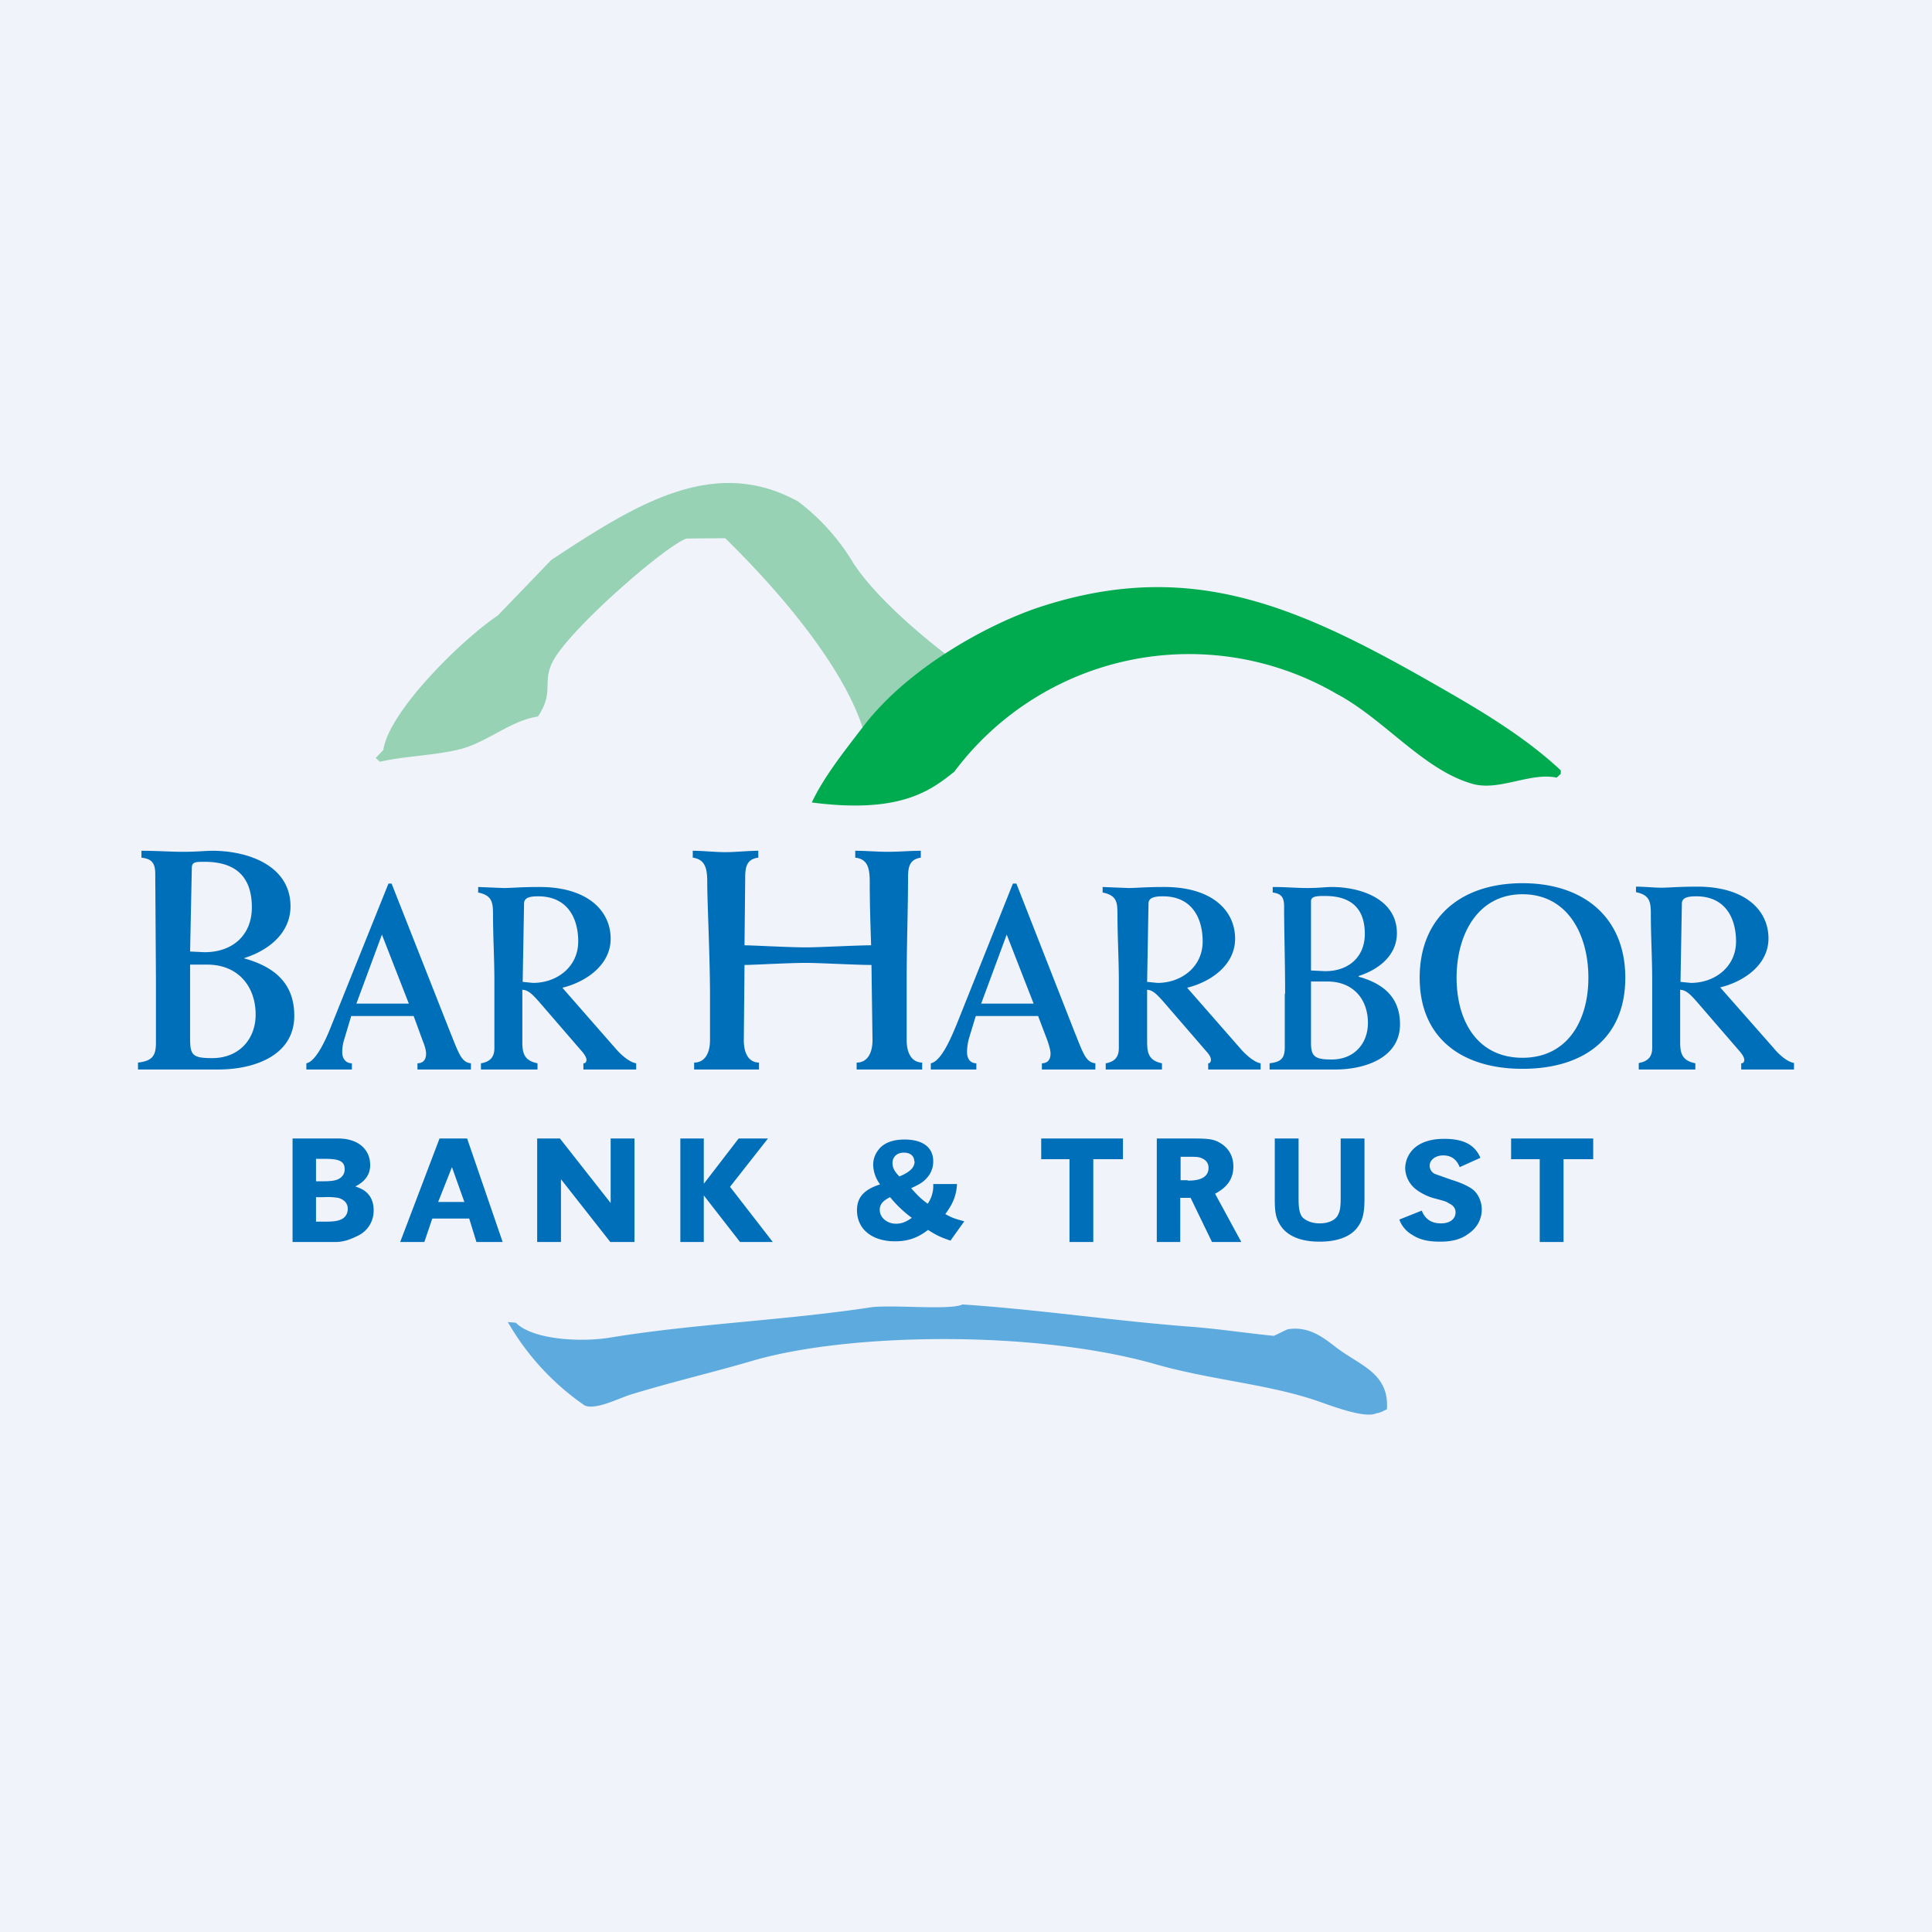
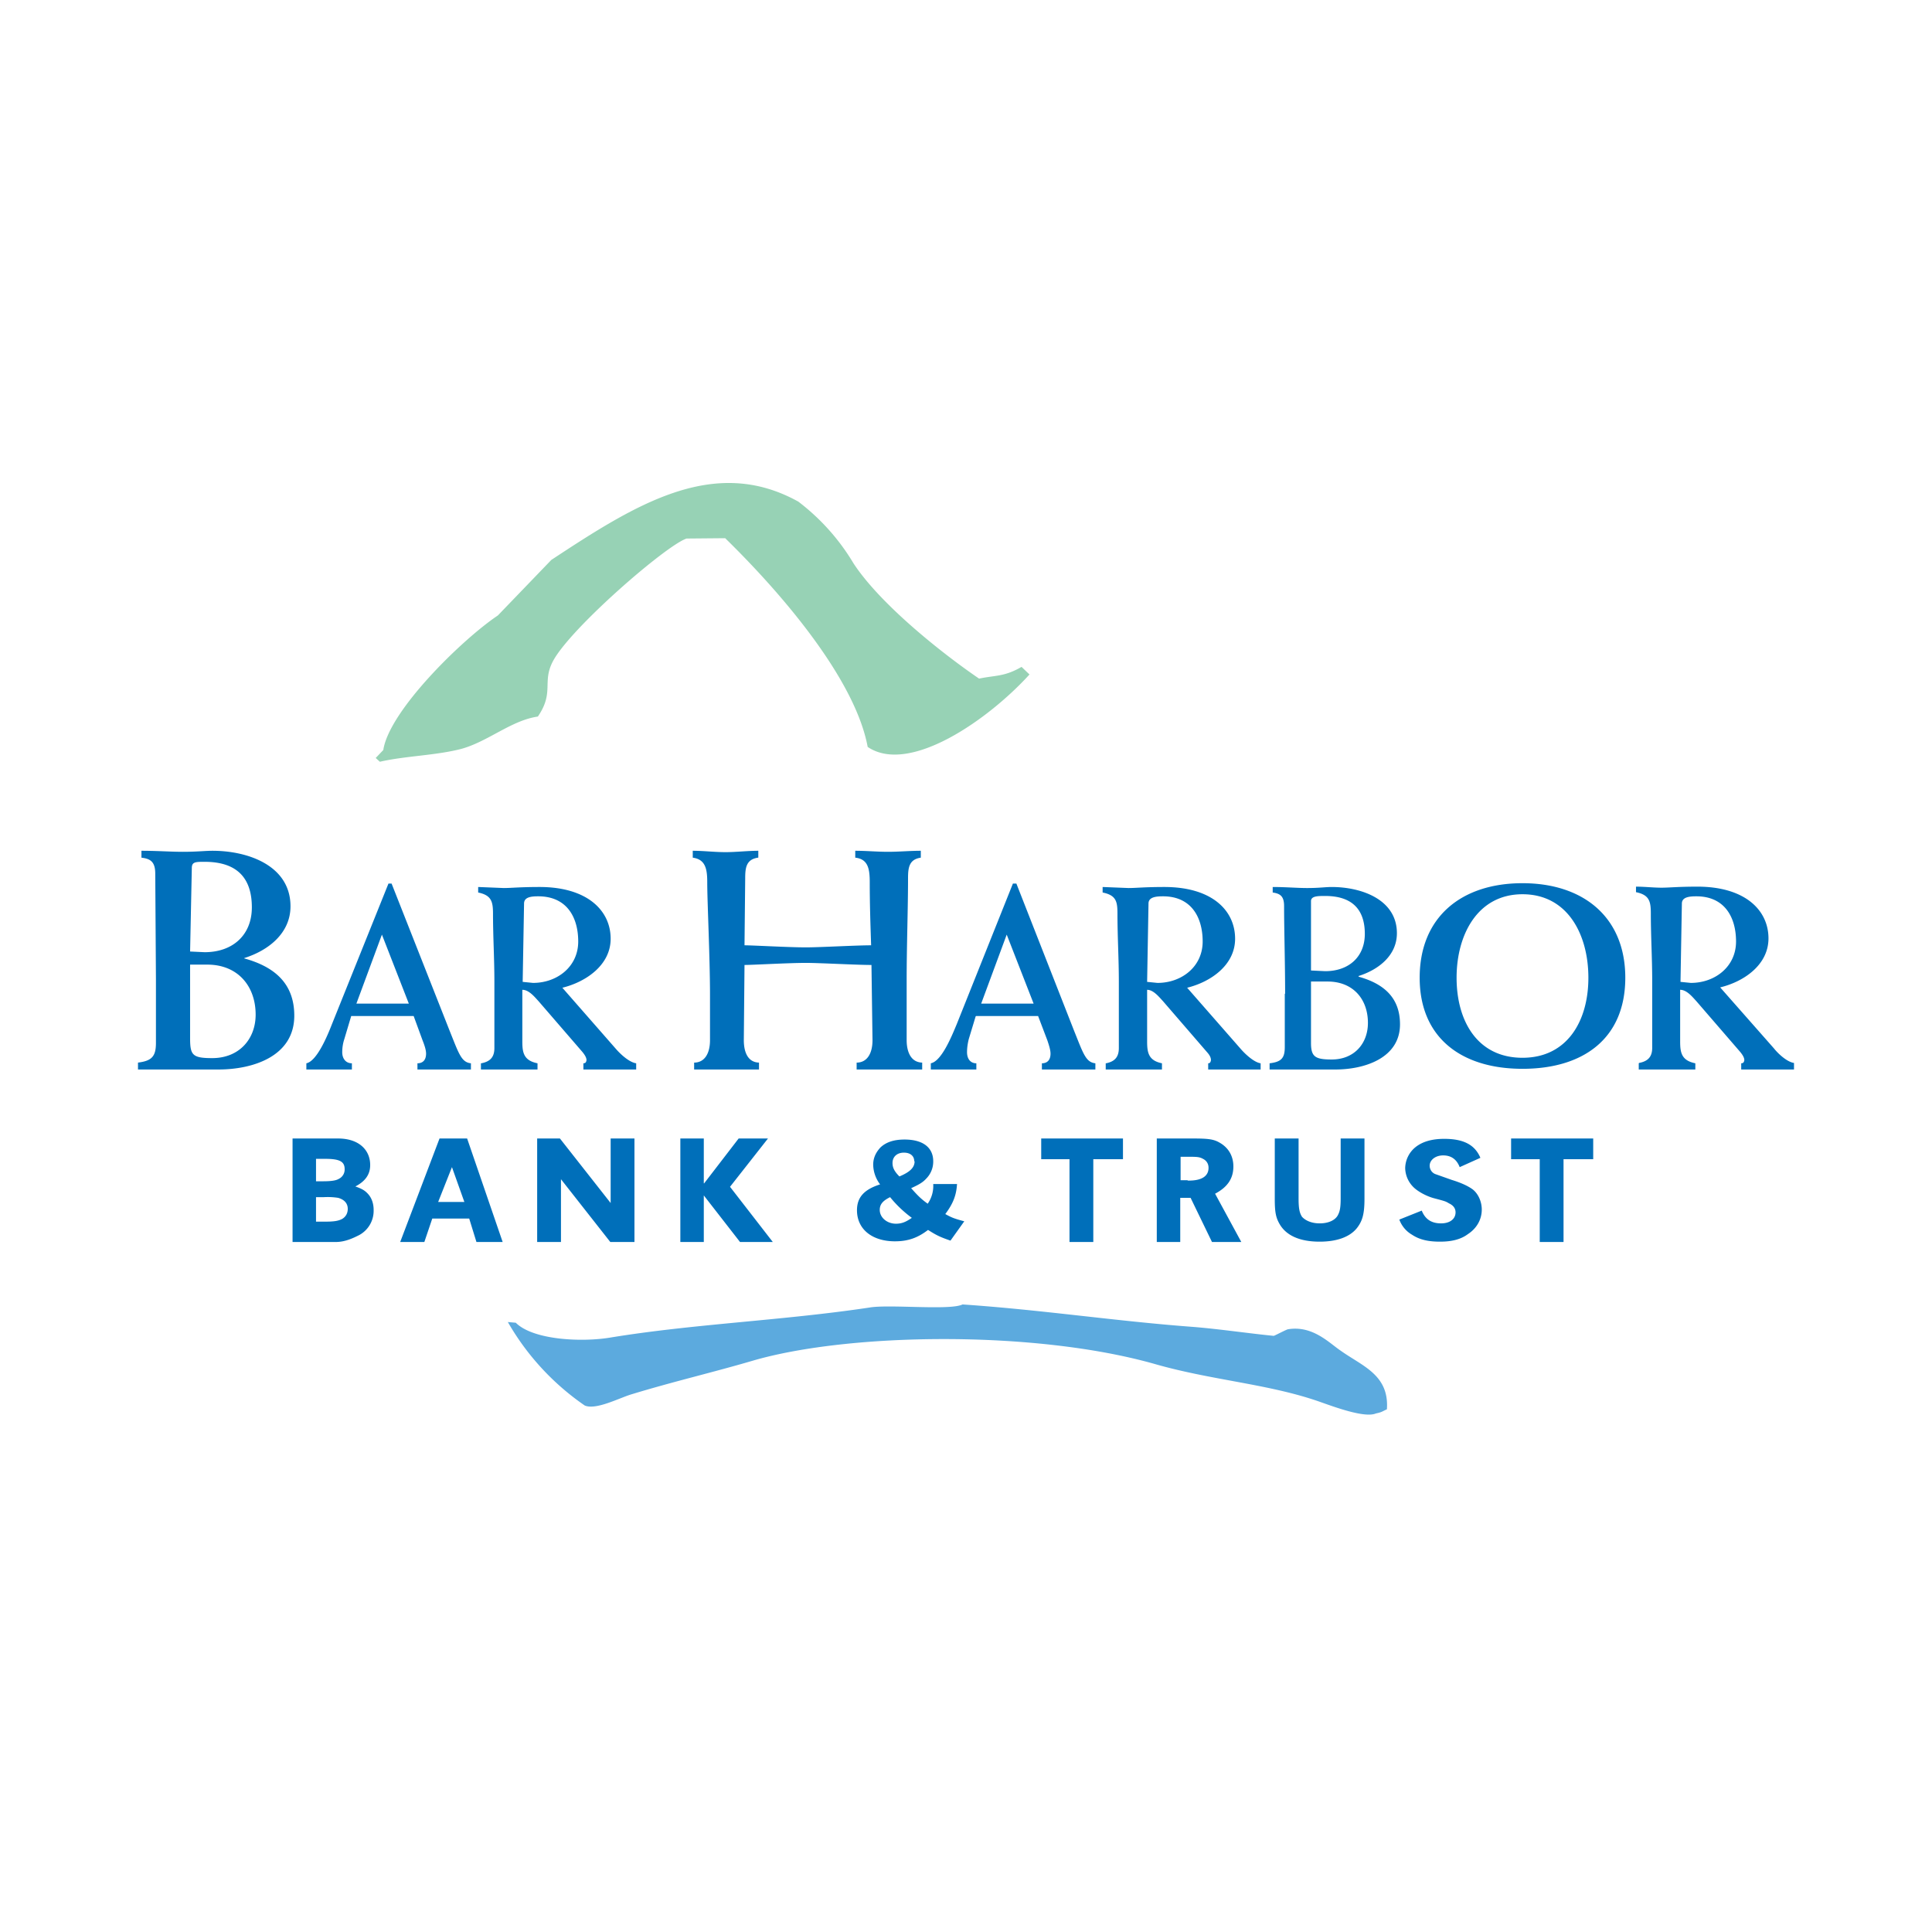
<svg xmlns="http://www.w3.org/2000/svg" width="56" height="56" viewBox="0 0 56 56">
-   <path fill="#F0F3FA" d="M0 0h56v56H0z" />
  <path d="m4.52 28.38-.02-3.06c0-.35-.15-.43-.4-.46v-.2c.46 0 .84.03 1.2.03.42 0 .64-.03.86-.03 1.03 0 2.26.43 2.26 1.61 0 .78-.64 1.28-1.34 1.5v.01c.87.24 1.45.72 1.45 1.66 0 1.18-1.2 1.56-2.2 1.56H4v-.2c.4-.05.52-.18.52-.57v-1.85Zm.99-.8.42.02c.82 0 1.37-.5 1.37-1.3s-.38-1.32-1.37-1.32c-.26 0-.37 0-.37.18l-.05 2.42Zm0 2.5c0 .5.06.59.64.59.79 0 1.26-.56 1.26-1.26 0-.83-.52-1.45-1.4-1.45h-.5v2.13Zm4.67-.63-.2.67c-.04.12-.06.25-.06.38 0 .18.1.32.28.32V31H8.88v-.18c.3-.06.6-.77.74-1.13l1.64-4.08h.09l1.68 4.26c.27.67.34.92.62.95V31H12.1v-.18c.16 0 .25-.1.25-.28 0-.1-.04-.23-.1-.38l-.26-.71h-1.8m1.66-.36-.78-2-.74 2h1.52Zm2.1 1.73c.26-.05.38-.18.38-.44v-1.94c0-.65-.04-1.3-.04-1.95 0-.35-.04-.54-.43-.62v-.16l.74.03c.23 0 .46-.03 1.04-.03 1.38 0 2.06.68 2.06 1.5 0 .76-.71 1.25-1.4 1.42l1.55 1.77c.12.14.38.39.59.42V31h-1.53v-.18c.06 0 .08-.03.09-.09 0-.06-.03-.13-.12-.24l-1.27-1.47c-.12-.13-.28-.33-.47-.33v1.5c0 .32.04.55.44.63V31h-1.64v-.18m1.21-2.36.3.03c.7 0 1.31-.47 1.31-1.2 0-.69-.32-1.31-1.16-1.31-.2 0-.41.02-.41.21l-.04 2.27Zm6.82-3.6c-.34.05-.37.29-.37.6l-.02 1.94c.23 0 1.28.06 1.78.06.4 0 1.46-.06 1.89-.06-.02-.6-.04-1.2-.04-1.82 0-.38-.04-.68-.42-.72v-.2c.32 0 .63.03.95.03.32 0 .64-.03.95-.03v.2c-.34.05-.37.29-.37.6 0 .89-.04 1.96-.04 2.93v1.76c0 .3.1.64.45.65v.2h-1.9v-.2c.3 0 .46-.26.46-.65l-.03-2.18c-.44 0-1.5-.06-1.9-.06-.5 0-1.55.06-1.78.06l-.02 2.18c0 .3.09.64.44.65v.2h-1.88v-.2c.3 0 .46-.26.46-.65v-1.3c0-1.1-.08-2.7-.08-3.27 0-.37-.04-.67-.42-.72v-.2c.31 0 .63.04.95.04.31 0 .64-.04.95-.04v.2m6.3 4.6-.2.66c-.03.12-.05.25-.05.38 0 .18.09.32.27.32V31h-1.32v-.18c.31-.06.6-.77.75-1.13l1.63-4.08h.1l1.67 4.26c.27.67.34.92.62.95V31H30.2v-.18c.16 0 .25-.1.25-.28 0-.1-.04-.23-.09-.38l-.27-.71h-1.8m1.67-.36-.78-2-.74 2h1.52Zm2.1 1.73c.25-.05.37-.18.37-.44v-1.94c0-.65-.04-1.3-.04-1.95 0-.35-.03-.54-.43-.62v-.16l.75.03c.23 0 .46-.03 1.04-.03 1.38 0 2.05.68 2.05 1.5 0 .76-.7 1.25-1.39 1.42l1.55 1.77c.12.14.38.39.58.42V31h-1.52v-.18c.05 0 .07-.03.08-.09 0-.06-.02-.13-.12-.24l-1.27-1.47c-.12-.13-.28-.33-.46-.33v1.5c0 .32.04.55.43.63V31h-1.63v-.18m1.2-2.36.3.03c.7 0 1.31-.47 1.31-1.2 0-.69-.32-1.31-1.15-1.31-.2 0-.42.02-.42.21l-.04 2.27Zm4 .35c0-.9-.03-1.87-.03-2.55 0-.29-.12-.36-.33-.39v-.16c.38 0 .7.03 1 .03.35 0 .53-.03.71-.03.86 0 1.89.36 1.89 1.34 0 .65-.54 1.06-1.11 1.24v.02c.72.2 1.2.6 1.2 1.38 0 .98-1.03 1.31-1.87 1.31H36.8v-.18c.34-.04.44-.15.44-.47V28.8m.76-.67.41.02c.69 0 1.15-.42 1.15-1.08 0-.66-.32-1.1-1.15-1.1-.21 0-.41 0-.41.15v2.01Zm0 2.1c0 .4.12.48.6.48.66 0 1.05-.47 1.05-1.06 0-.69-.43-1.2-1.17-1.2H38v1.77Zm6.13-4.63c1.77 0 2.98.99 2.98 2.74 0 1.75-1.2 2.64-2.98 2.64-1.77 0-2.98-.9-2.98-2.64 0-1.75 1.2-2.74 2.98-2.74Zm0 5.06c1.3 0 1.91-1.07 1.91-2.32 0-1.25-.6-2.42-1.91-2.42-1.3 0-1.91 1.17-1.91 2.42s.6 2.32 1.91 2.32Zm3.38.15c.26-.05.38-.18.38-.44v-1.94c0-.65-.04-1.3-.04-1.95 0-.35-.04-.54-.43-.62v-.16c.25 0 .5.03.74.03.23 0 .47-.03 1.04-.03 1.38 0 2.06.68 2.06 1.5 0 .76-.7 1.25-1.4 1.42l1.56 1.77c.11.14.37.39.58.42V31h-1.53v-.18c.06 0 .08-.03.09-.09 0-.06-.03-.13-.12-.24l-1.27-1.47c-.12-.13-.28-.33-.47-.33v1.5c0 .32.04.55.44.63V31H47.5v-.18m1.21-2.36.3.03c.7 0 1.31-.47 1.31-1.2 0-.69-.32-1.31-1.15-1.31-.2 0-.42.02-.42.21l-.04 2.27ZM8.48 33H9.8c.6 0 .93.33.93.77 0 .27-.14.47-.43.62.2.07.28.12.37.22.1.11.16.27.16.46a.8.8 0 0 1-.42.73c-.16.08-.4.2-.68.2H8.48v-3Zm.89 1.24c.22 0 .37-.02.45-.07a.3.3 0 0 0 .17-.28c0-.22-.14-.3-.56-.3h-.27v.65h.2Zm.06 1.17c.25 0 .38-.02.49-.08.1-.06.16-.16.16-.29 0-.16-.1-.27-.28-.32a1.95 1.95 0 0 0-.41-.02h-.23v.71h.27Zm5.14.59h-.76l-.21-.68h-1.07l-.23.68h-.7l1.14-3h.8l1.03 3Zm-1.47-2.17-.4 1.01h.76l-.36-1.01ZM18.39 36h-.7l-1.43-1.82V36h-.69v-3h.66l1.47 1.87V33h.69v3Zm2.02-1.7 1-1.3h.85l-1.1 1.4L22.4 36h-.95l-1.05-1.35V36h-.68v-3h.68v1.3Zm7.33.02c-.02.31-.1.55-.34.87.18.1.25.13.55.21l-.4.56c-.29-.1-.4-.15-.65-.31-.3.23-.58.33-.96.33-.66 0-1.1-.35-1.1-.9 0-.37.2-.6.67-.75a.97.97 0 0 1-.2-.57c0-.2.08-.36.21-.5.17-.16.4-.23.7-.23.53 0 .83.23.83.63a.7.7 0 0 1-.2.5c-.1.11-.2.17-.44.28.18.2.27.3.48.45a.9.9 0 0 0 .16-.57h.7Zm-2.24.75c0 .22.21.4.47.4.18 0 .3-.06.46-.17a3.39 3.39 0 0 1-.63-.6c-.2.1-.3.2-.3.37Zm1-1.41c0-.15-.11-.25-.3-.25-.2 0-.33.12-.33.3 0 .13.05.24.2.39.31-.13.44-.26.44-.44ZM31.7 36H31v-2.4h-.82V33h2.37v.6h-.86V36Zm1.84-3h1.04c.44 0 .6.02.77.12.25.14.4.38.4.69 0 .35-.17.6-.53.79l.76 1.4h-.85l-.62-1.28h-.3V36h-.68v-3m.9 1.22h.03c.36 0 .57-.12.57-.37 0-.12-.06-.21-.16-.26-.09-.05-.16-.06-.36-.06H34.22v.68h.2ZM37.64 33v1.74c0 .3.03.42.1.53.1.11.28.19.51.19.27 0 .47-.1.54-.26.05-.1.07-.22.07-.46V33h.69v1.75c0 .44-.06.65-.23.86-.21.25-.58.38-1.07.38-.58 0-.97-.18-1.16-.51-.11-.19-.14-.35-.14-.73V33h.7Zm4.67.83c-.09-.23-.25-.34-.48-.34-.22 0-.39.13-.39.3 0 .1.06.2.16.24l.48.17c.26.08.46.17.6.27.16.12.27.35.27.59 0 .28-.14.54-.4.71-.2.15-.46.22-.81.22-.35 0-.6-.06-.81-.2a.84.84 0 0 1-.37-.44l.65-.26c.1.25.28.37.56.37.26 0 .42-.13.42-.32 0-.11-.06-.2-.19-.26-.1-.06-.1-.06-.44-.15-.22-.06-.48-.2-.61-.34a.8.8 0 0 1-.22-.53.8.8 0 0 1 .3-.61c.2-.16.48-.24.83-.24.56 0 .89.17 1.05.55l-.6.27Zm3 2.17h-.68v-2.4h-.83V33h2.38v.6h-.86V36Z" fill="#006FBA" />
  <path d="M27.9 37.81c2.34.16 4.4.48 6.67.65.76.06 1.71.2 2.35.26.02 0 .36-.18.41-.19.72-.12 1.2.4 1.53.62.63.45 1.41.7 1.34 1.7-.14.06-.13.08-.32.12-.33.14-1.23-.2-1.63-.34-1.48-.52-3.14-.62-4.8-1.1-3.48-.98-8.85-.9-11.63-.09-1.12.33-2.32.61-3.5.97-.35.1-1.04.47-1.37.33a7.4 7.4 0 0 1-2.23-2.42l.23.02c.5.5 1.9.57 2.74.43 2.44-.4 4.98-.49 7.51-.87.57-.1 2.34.09 2.7-.09Z" fill="#5CAADE" />
  <path d="m29.61 19.33.23.22c-1.18 1.3-3.48 2.92-4.69 2.1-.34-1.84-2.25-4.21-4.13-6.05l-1.12.01c-.6.2-3.4 2.63-3.88 3.57-.31.6.05.89-.43 1.59-.77.11-1.45.73-2.23.94-.74.19-1.61.2-2.35.37l-.12-.11.22-.23c.17-1.14 2.29-3.21 3.32-3.9l1.55-1.61c2.43-1.6 4.71-3.05 7.16-1.69a6.3 6.3 0 0 1 1.6 1.79c.8 1.22 2.64 2.66 3.64 3.34.47-.1.73-.05 1.23-.34Z" fill="#97D2B5" />
-   <path d="M27.66 22.37c-.66.52-1.53 1.23-4.13.89.35-.74.93-1.47 1.49-2.2 1.34-1.76 3.77-3.05 5.26-3.51 4.38-1.38 7.51.1 11.56 2.43 1.1.63 2.39 1.4 3.4 2.35v.1l-.12.11c-.77-.16-1.67.4-2.44.18-1.42-.4-2.56-1.88-3.94-2.61a8.5 8.5 0 0 0-11.08 2.26Z" fill="#00AA4F" />
</svg>